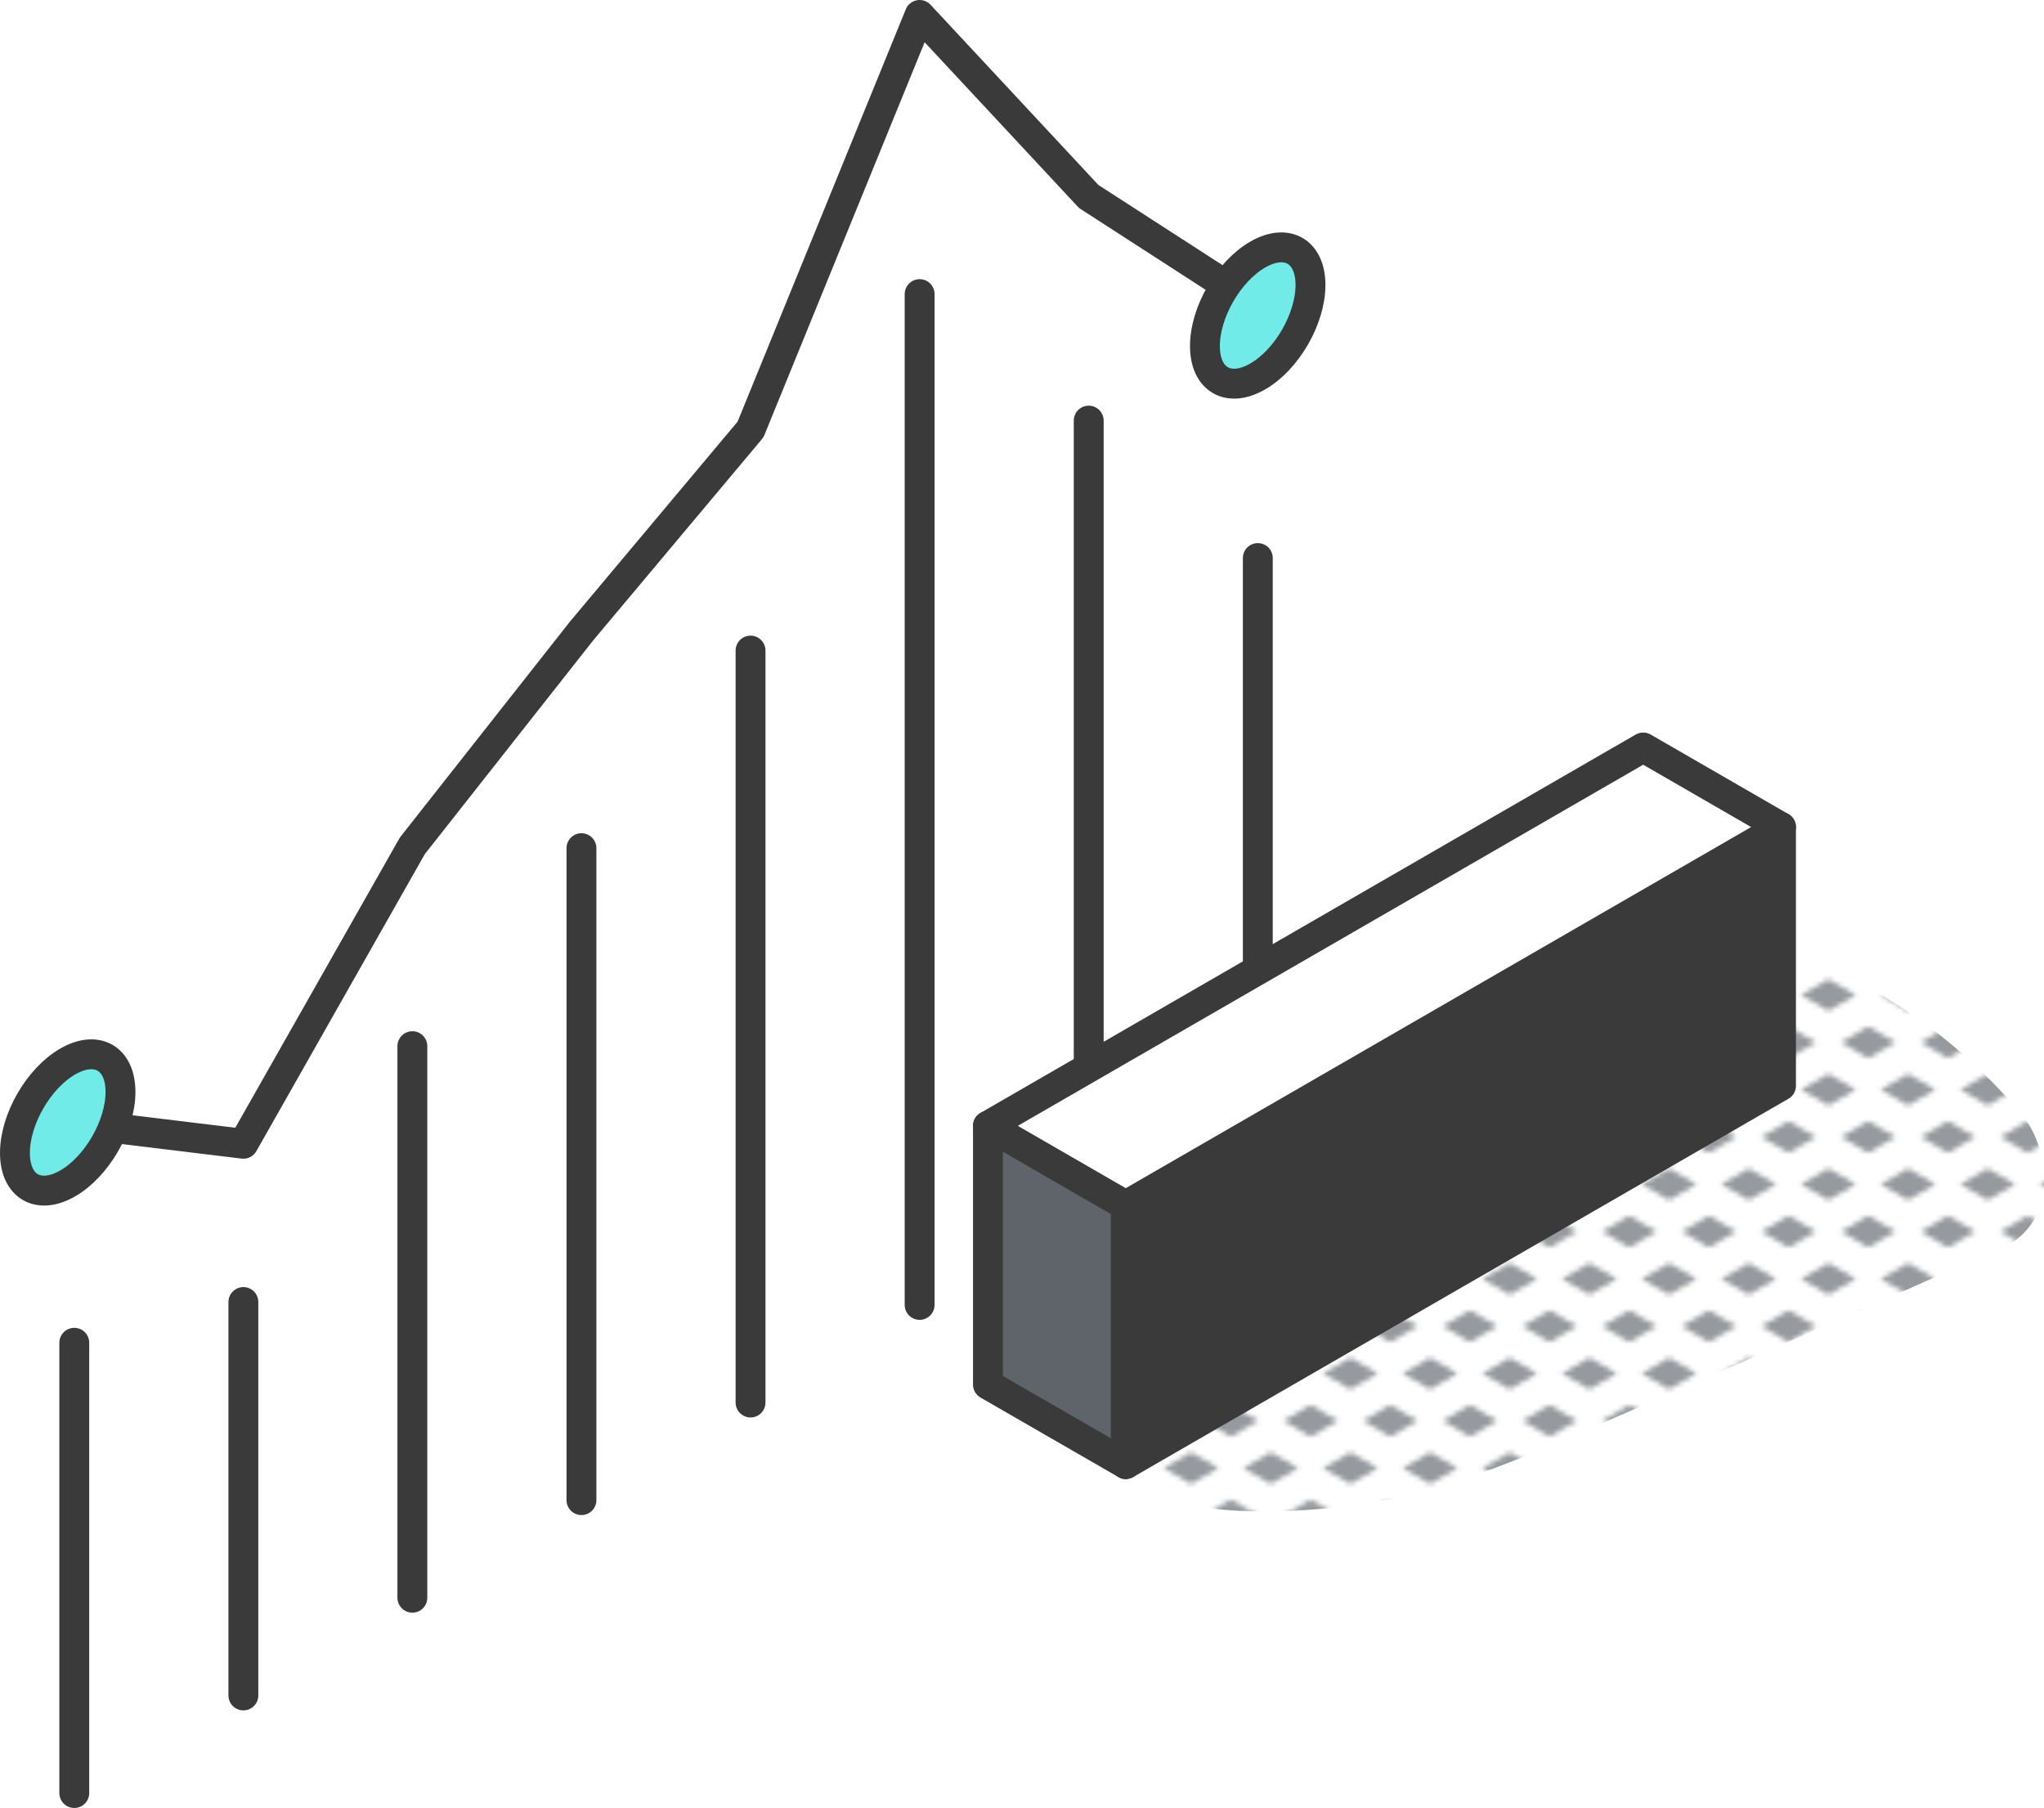
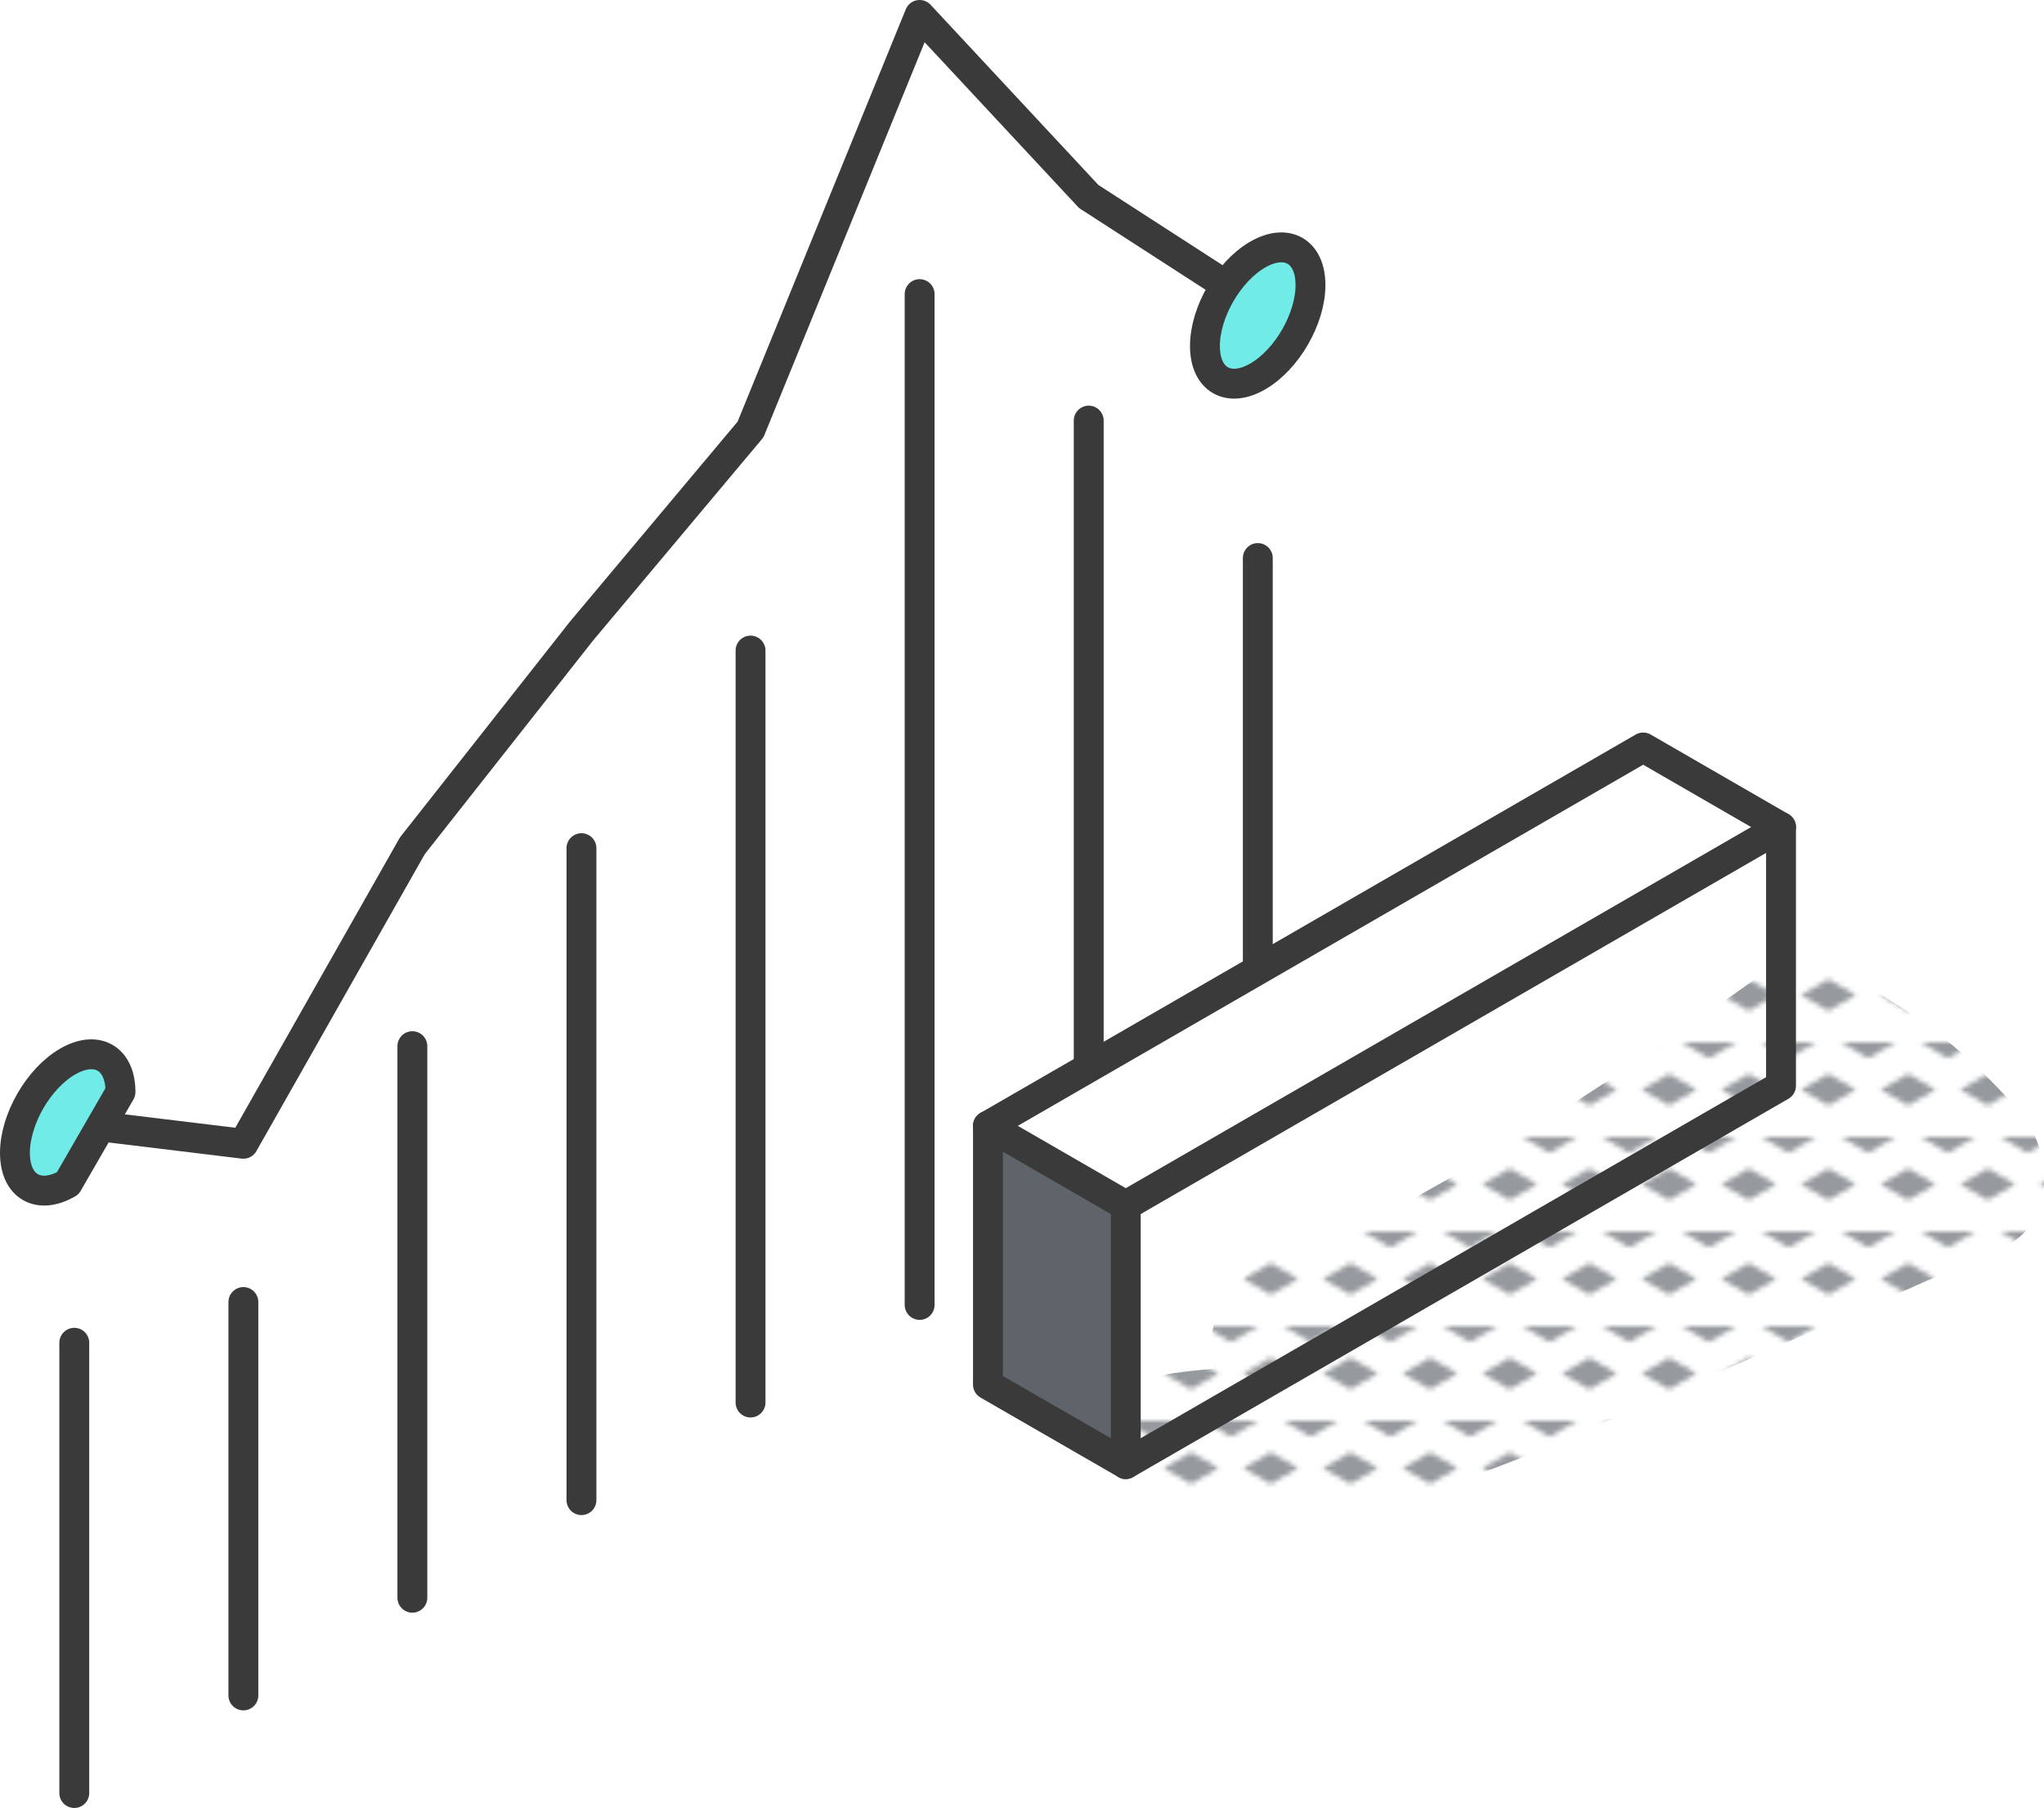
<svg xmlns="http://www.w3.org/2000/svg" id="Ebene_2" viewBox="0 0 205.26 181.53">
  <defs>
    <style>.cls-1,.cls-2{fill:none;}.cls-2,.cls-3{stroke:#3a3a3a;stroke-linecap:round;stroke-linejoin:round;stroke-width:3px;}.cls-4{fill:#fff;}.cls-5{fill:#969a9e;}.cls-6{fill:#3a3a3a;}.cls-7{fill:#5f646b;}.cls-8{fill:url(#New_Pattern_Swatch_1);}.cls-3{fill:#70ebe7;}</style>
    <pattern id="New_Pattern_Swatch_1" x="0" y="0" width="16" height="19" patternTransform="translate(-5132.36 -3885.32) scale(.5)" patternUnits="userSpaceOnUse" viewBox="0 0 16 19">
      <g>
        <rect class="cls-1" x="0" y="0" width="16" height="19" />
        <g>
-           <polygon class="cls-5" points="16 22.18 10.5 19 16 15.82 21.5 19 16 22.18" />
          <polygon class="cls-5" points="8 12.68 2.5 9.5 8 6.32 13.5 9.5 8 12.68" />
        </g>
-         <polygon class="cls-5" points="0 22.18 -5.5 19 0 15.82 5.5 19 0 22.18" />
        <polygon class="cls-5" points="16 3.18 10.5 0 16 -3.18 21.5 0 16 3.18" />
        <polygon class="cls-5" points="0 3.18 -5.5 0 0 -3.18 5.5 0 0 3.18" />
      </g>
    </pattern>
  </defs>
  <g id="shadow">
    <path class="cls-8" d="m202.86,111.69c-4.81-5.6-10.5-10.26-17.15-13.49-2.82-1.37-6.53-1.97-9.3,0-7.99,5.67-16.06,11.26-24.44,16.34-4.2,2.54-8.46,4.97-12.79,7.29-2.16,1.16-4.34,2.29-6.53,3.39-.34.17-.68.34-1.02.5-3.86-.4-7.79,2.37-9.36,6.22-.79,1.93-.83,3.79-.34,5.49-2.81.23-5.59.55-8.28,1.33-4.49,1.3-4.97,7.13-1.25,9.58,5.97,3.95,14.91,3.72,21.79,3.01,7.76-.79,14.94-3.37,22.05-6.44,15-6.48,29.94-13.08,44.88-19.67,5.47-2.41,4.97-9.8,1.75-13.55Z" />
  </g>
  <g id="lineart">
    <g id="bar_graph_line">
      <line class="cls-2" x1="7.46" y1="134.82" x2="7.46" y2="180.03" />
      <line class="cls-2" x1="24.44" y1="130.73" x2="24.44" y2="170.23" />
      <line class="cls-2" x1="41.41" y1="105.04" x2="41.41" y2="160.42" />
      <line class="cls-2" x1="58.39" y1="85.16" x2="58.39" y2="150.62" />
      <line class="cls-2" x1="75.37" y1="65.32" x2="75.37" y2="140.82" />
      <line class="cls-2" x1="92.35" y1="29.53" x2="92.35" y2="131.02" />
      <line class="cls-2" x1="109.33" y1="42.23" x2="109.33" y2="121.21" />
      <line class="cls-2" x1="126.31" y1="56.03" x2="126.31" y2="111.41" />
      <polyline class="cls-2" points="11.33 113.25 24.44 114.84 41.41 84.92 58.39 63.37 75.37 43.12 92.35 1.5 109.33 19.73 123.11 28.63" />
-       <path class="cls-3" d="m12.1,109.64c0-3.38-2.37-4.75-5.3-3.06-2.93,1.69-5.3,5.8-5.3,9.18s2.37,4.75,5.3,3.06c2.93-1.69,5.3-5.8,5.3-9.18Z" />
+       <path class="cls-3" d="m12.1,109.64c0-3.38-2.37-4.75-5.3-3.06-2.93,1.69-5.3,5.8-5.3,9.18s2.37,4.75,5.3,3.06Z" />
      <path class="cls-3" d="m131.6,28.62c0-3.38-2.37-4.75-5.3-3.06s-5.3,5.8-5.3,9.18,2.37,4.75,5.3,3.06c2.93-1.69,5.3-5.8,5.3-9.18Z" />
    </g>
    <g id="cube">
      <g>
        <polygon class="cls-7" points="99.21 113.04 99.21 139.02 113.05 147 113.05 121.03 99.21 113.04" />
        <polygon class="cls-4" points="99.21 113.04 113.05 121.03 178.85 83.04 165.01 75.05 99.21 113.04" />
-         <polygon class="cls-6" points="113.05 121.03 113.05 147 178.85 109.02 178.85 83.04 113.05 121.03" />
      </g>
      <g>
        <polygon class="cls-2" points="178.85 83.04 165.01 75.05 99.21 113.04 113.05 121.03 178.85 83.04" />
        <line class="cls-2" x1="113.05" y1="121.03" x2="113.05" y2="147" />
        <polyline class="cls-2" points="178.85 83.04 178.85 109.02 113.05 147 99.21 139.02 99.21 113.04" />
      </g>
    </g>
  </g>
</svg>